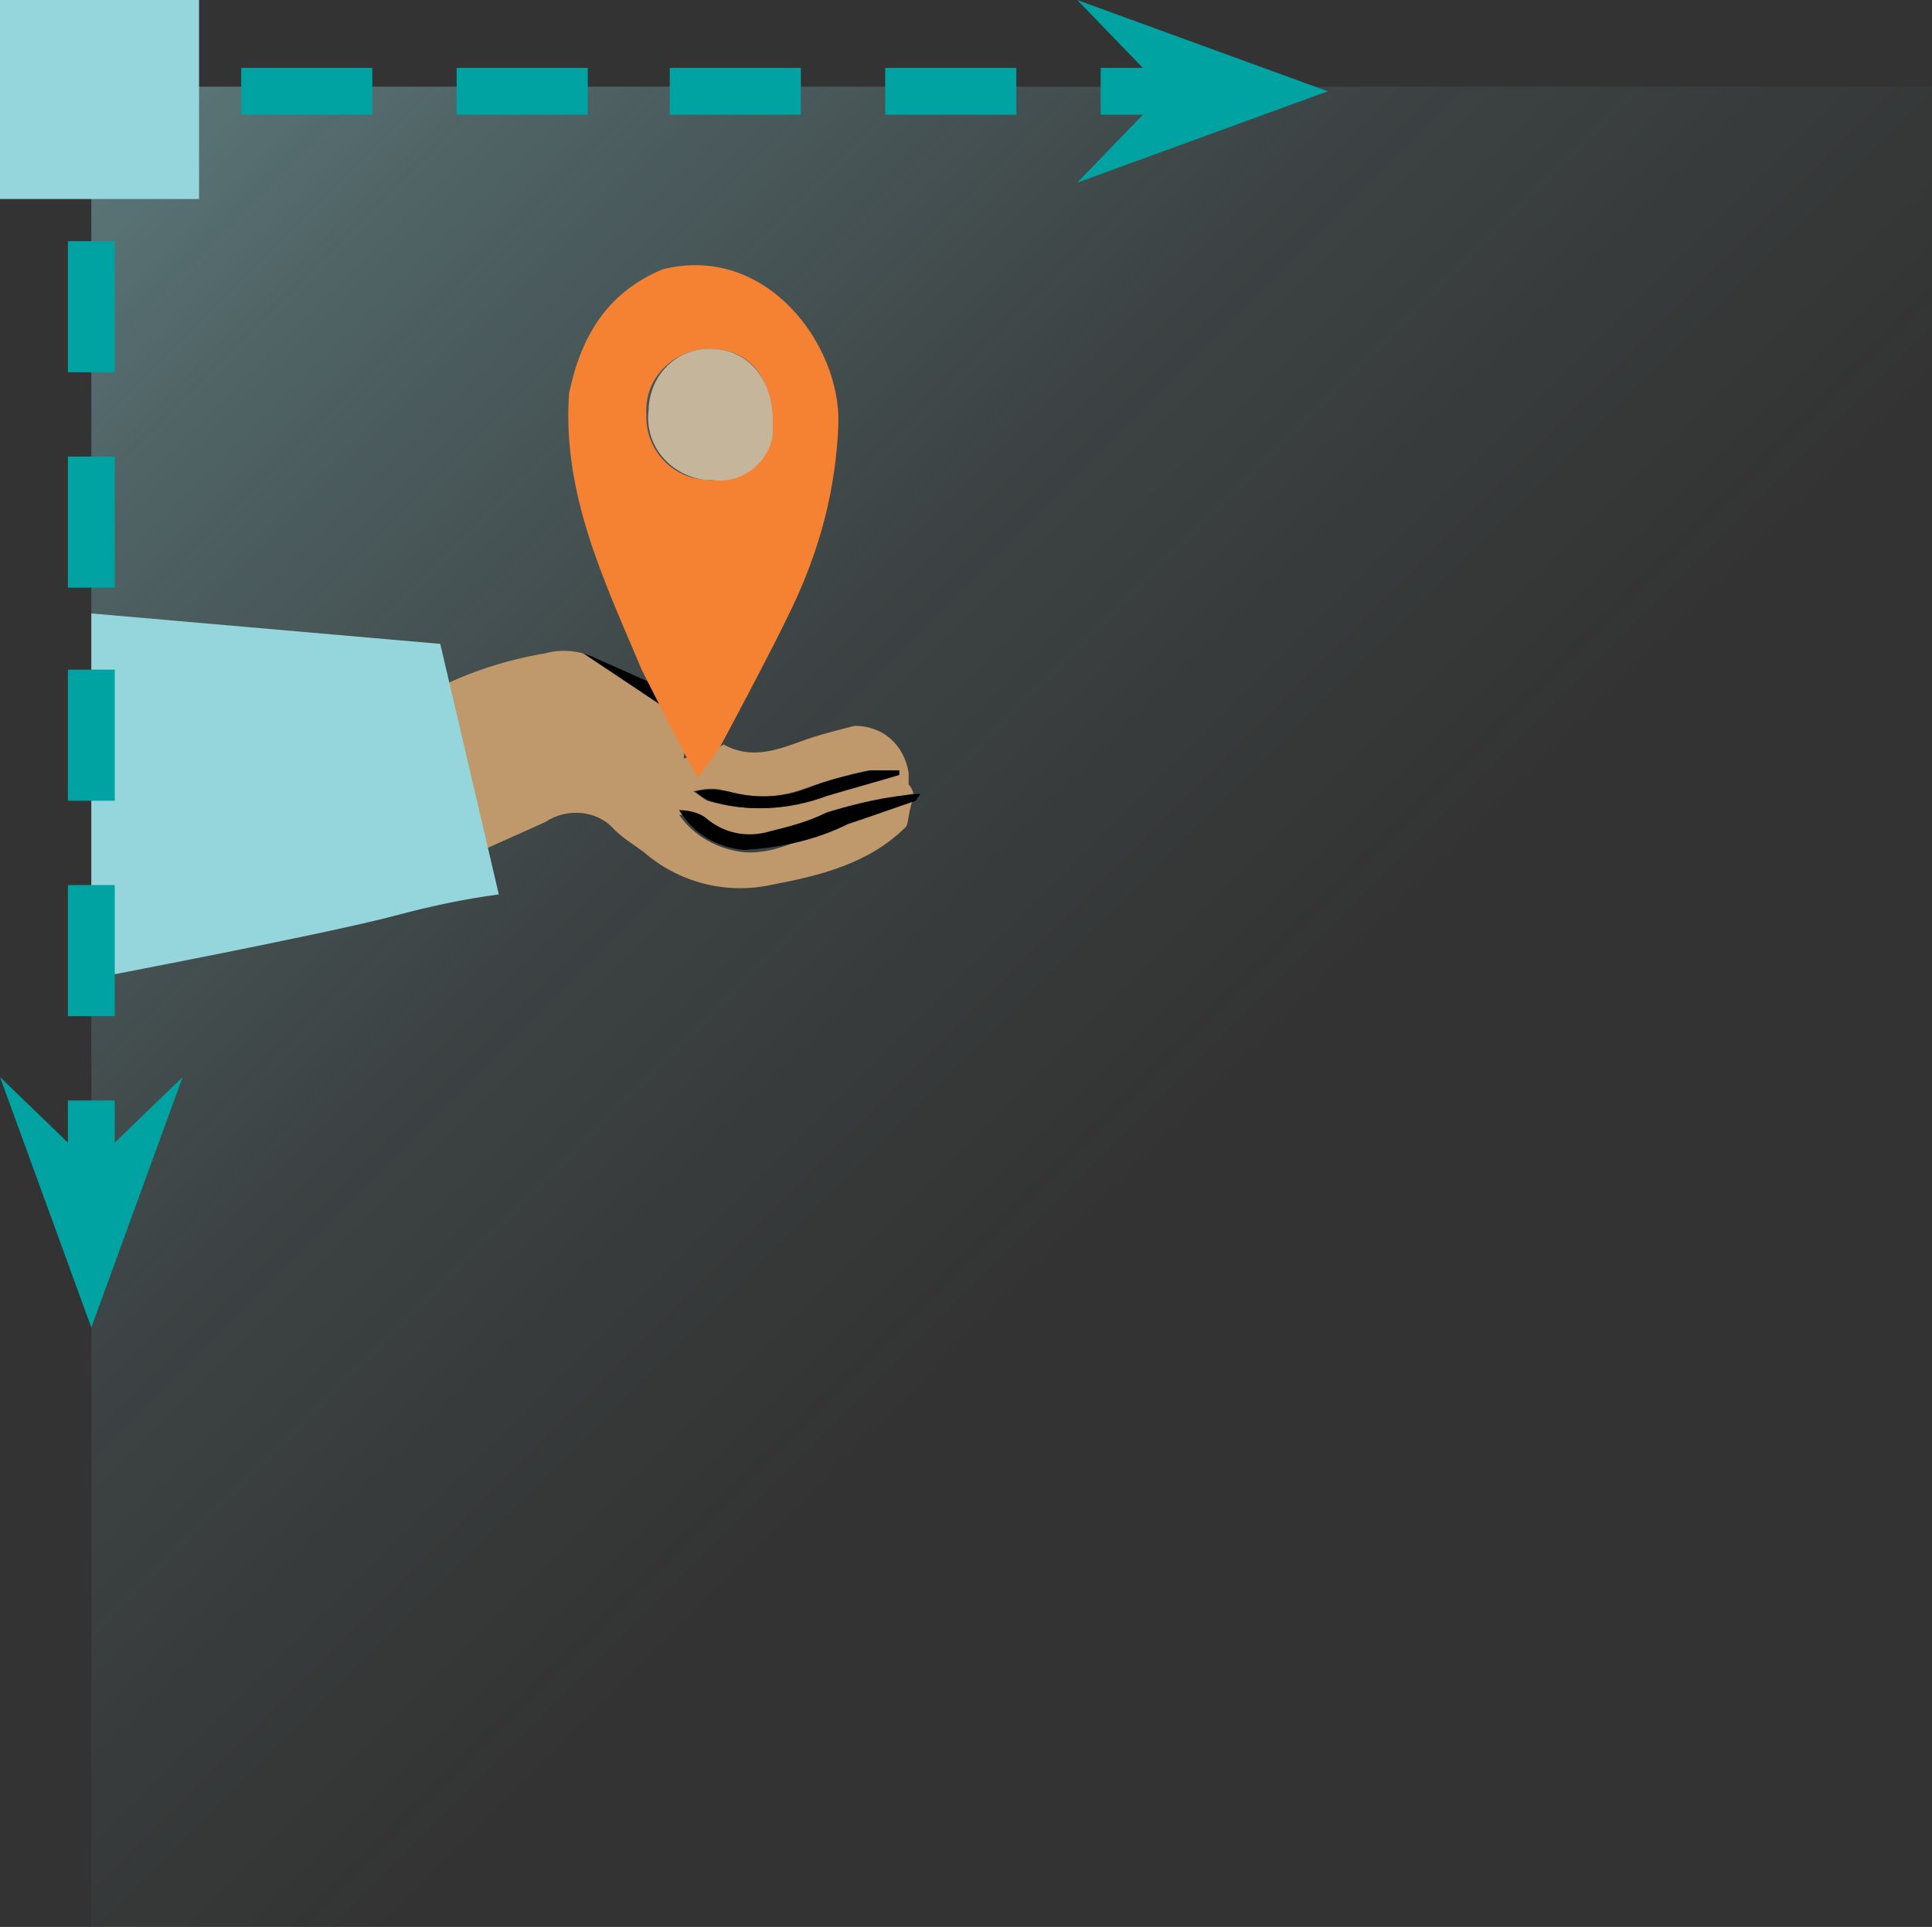
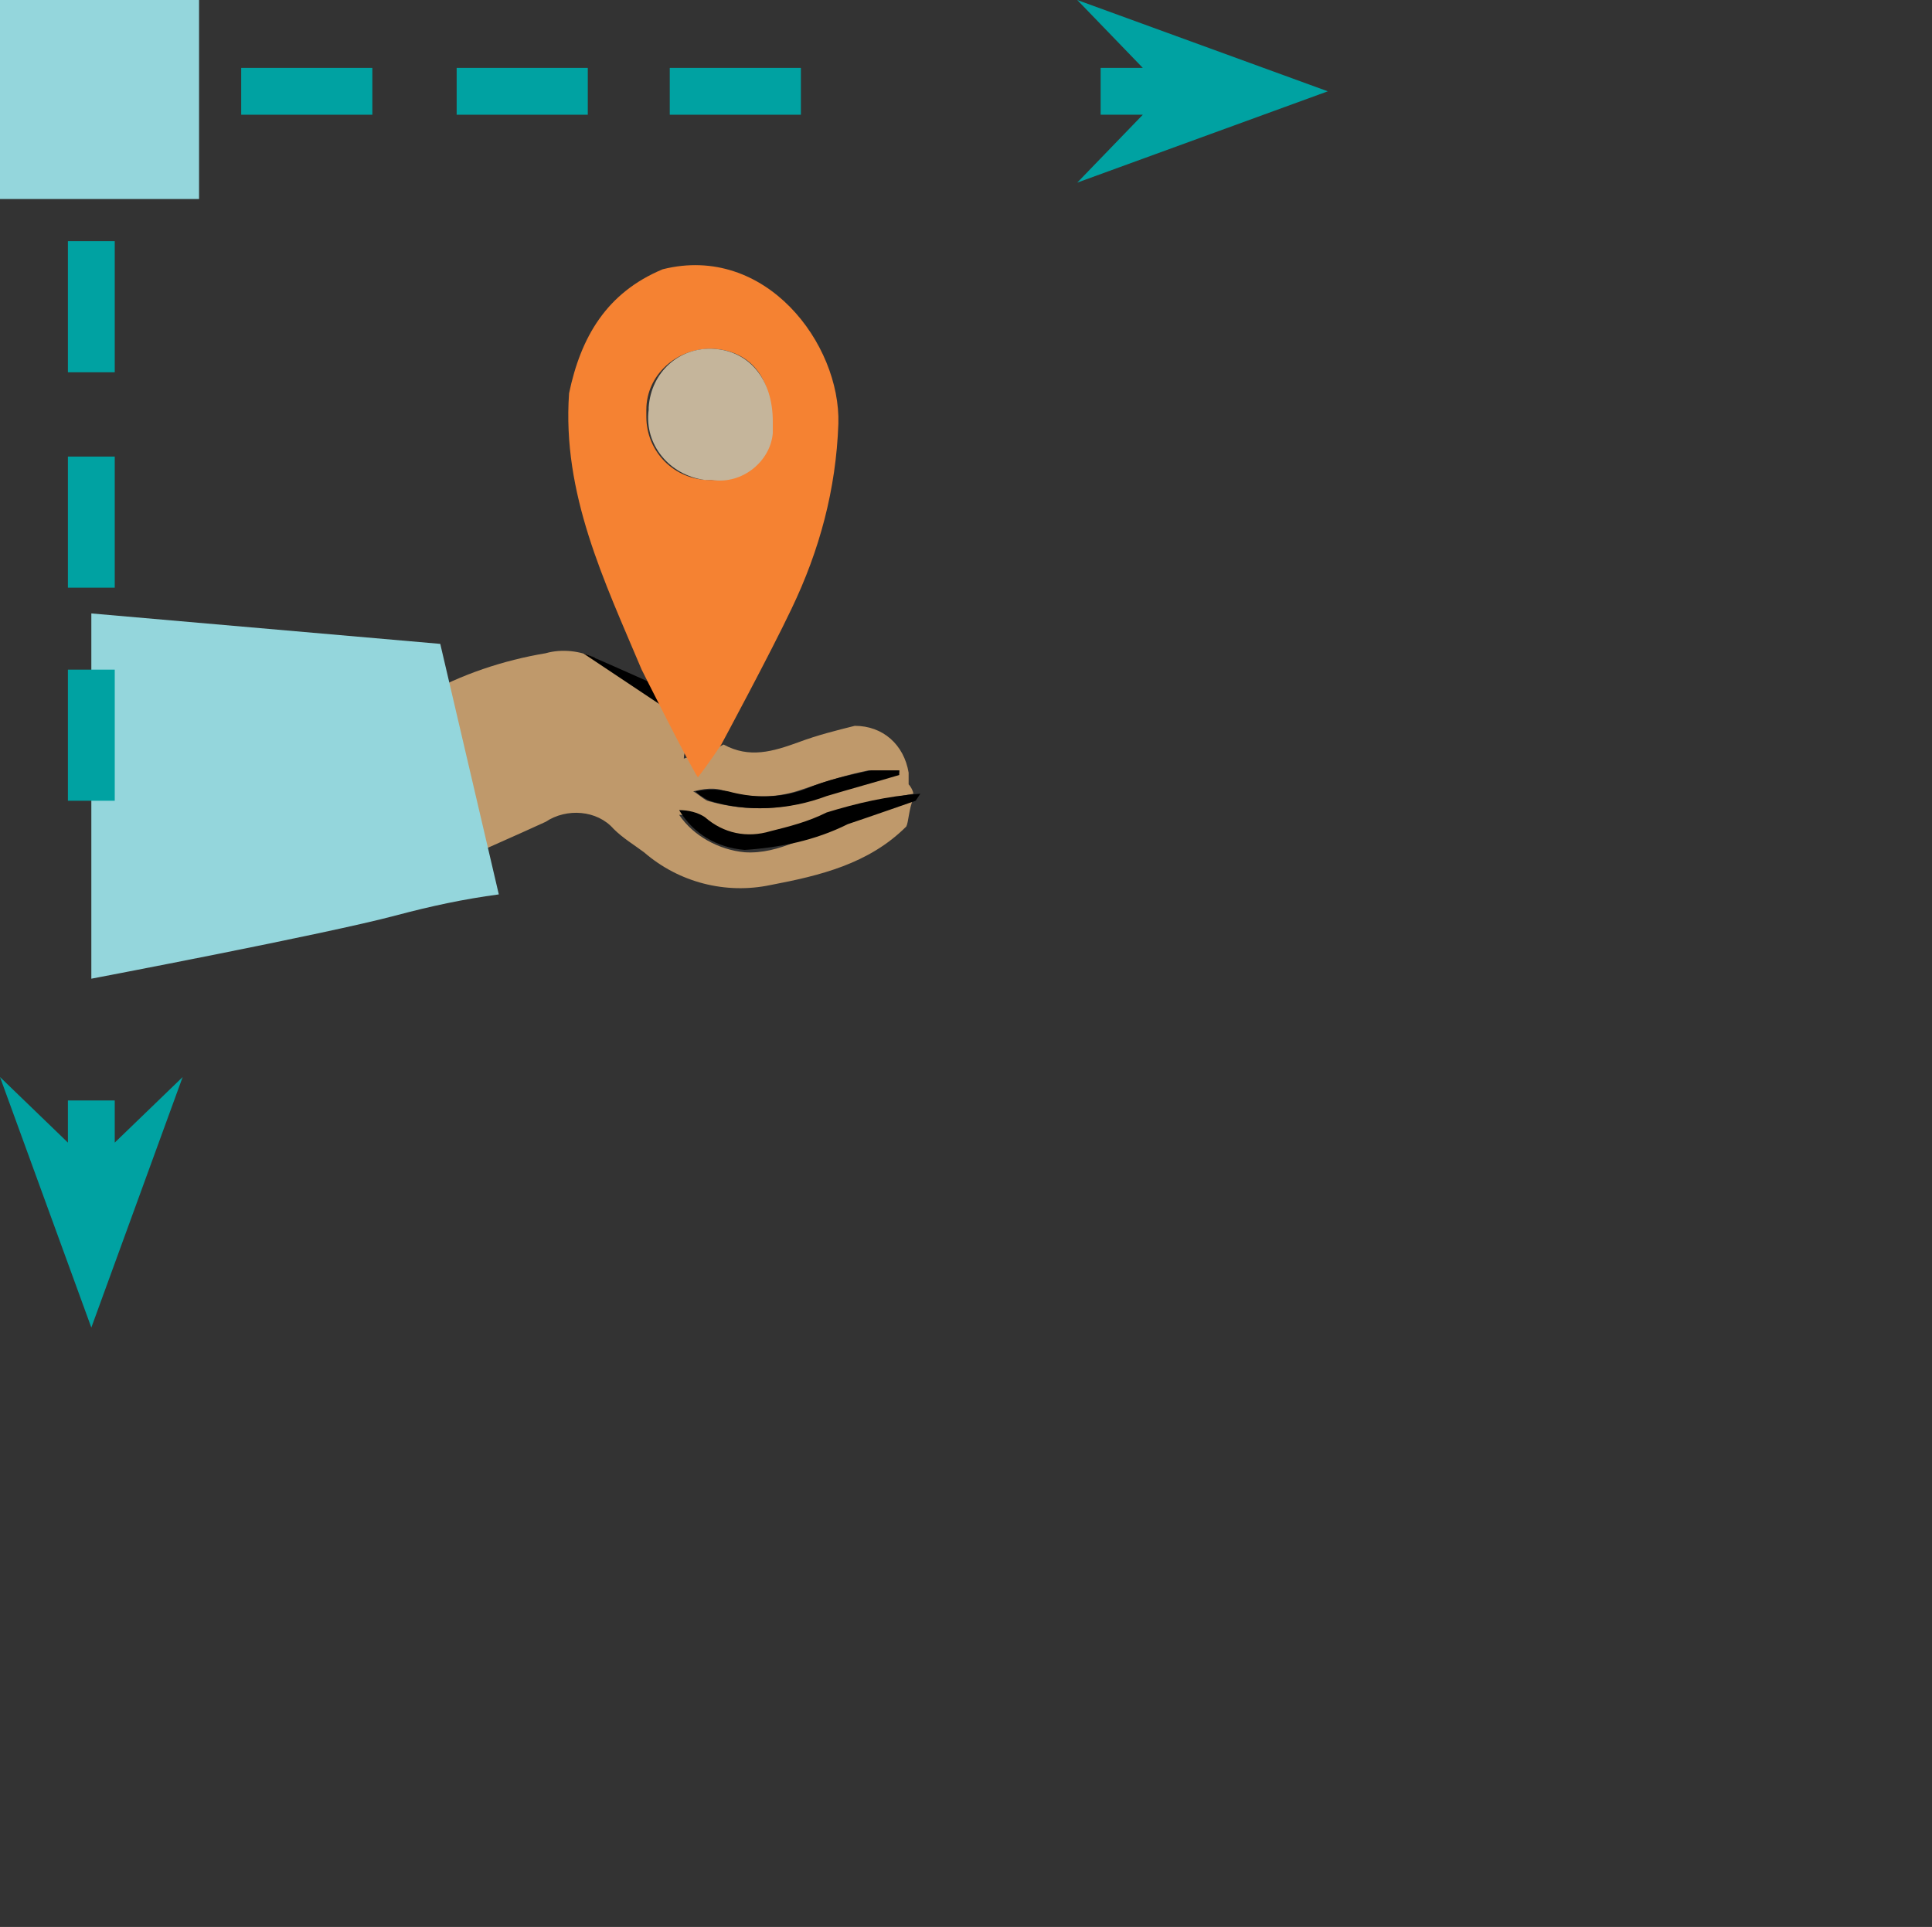
<svg xmlns="http://www.w3.org/2000/svg" id="Слой_1" x="0px" y="0px" viewBox="0 0 82.5 82.3" style="enable-background:new 0 0 82.5 82.3;" xml:space="preserve">
  <rect x="0" y="0" width="82.5" height="82.3" fill="#333333" stroke="none" />
  <style type="text/css"> .st0{fill:url(#SVGID_1_);} .st1{fill:#BF996B;} .st2{fill:#FFFFFF;} .st3{fill:#F58232;} .st4{fill:#C5B59B;} .st5{fill:#94D6DC;} .st6{fill:#00A2A2;} </style>
  <title>heand</title>
  <g id="Слой_2_1_">
    <g id="Слой_1-2">
      <linearGradient id="SVGID_1_" gradientUnits="userSpaceOnUse" x1="-1027.455" y1="1165.206" x2="-1091.564" y2="1229.326" gradientTransform="matrix(-1 0 0 1 -1041.96 -1179.92)">
        <stop offset="0" style="stop-color:#94D6DC" />
        <stop offset="0.109" style="stop-color:#94D6DC;stop-opacity:0.6" />
        <stop offset="0.426" style="stop-color:#94D6DC;stop-opacity:0.3" />
        <stop offset="0.711" style="stop-color:#94D6DC;stop-opacity:0.1" />
        <stop offset="1" style="stop-color:#94D6DC;stop-opacity:0" />
      </linearGradient>
-       <rect x="3.9" y="3.7" class="st0" width="78.6" height="78.6" />
      <path class="st1" d="M30.7,31.9l-1.5,0.5c0-0.6,0.6-0.9,0.6-1.5c-1.4-0.9-3-1.9-4.4-2.8c-0.6-0.3-1.4-0.4-2.1-0.2 c-1.8,0.3-3.6,0.9-5.2,1.8c-0.2,0.1-0.5,0.2-0.7,0.3l1.1,4.1c0.3,0.9,0.5,1.8,0.8,2.8c1.3-0.6,2.7-1.2,4-1.8 c0.9-0.6,2.2-0.5,2.9,0.3c0.4,0.4,0.9,0.7,1.3,1c1.5,1.3,3.5,1.8,5.4,1.4c2.1-0.4,4.2-0.9,5.8-2.5c0.1-0.2,0.1-0.7,0.3-1.2 c-1.1,0.3-2.2,0.7-3,1c-1.4,0.5-2.7,1.4-4.2,1.3c-1.1-0.1-2.2-0.7-2.8-1.6c0.4,0,0.8,0.2,1.1,0.3c0.8,0.6,1.9,0.8,2.9,0.5 c0.8-0.1,1.6-0.3,2.4-0.6c1.2-0.5,2.4-0.9,3.6-1.1c0-0.1-0.1-0.3-0.2-0.4V33c-0.2-1.2-1.1-2-2.3-2c-0.8,0.2-1.6,0.4-2.4,0.7 c-1.1,0.4-2.1,0.7-3.2,0.1l0,0L30.7,31.9L30.7,31.9z M38.4,32.9c0,0.1,0,0.1-0.1,0.2c-1,0.3-2.1,0.6-3.1,0.9 c-1.6,0.6-3.3,0.7-5,0.2c-0.2-0.1-0.4-0.3-0.6-0.4c0.4-0.1,0.9-0.2,1.4,0c1.1,0.3,2.2,0.3,3.3-0.1c0.9-0.3,1.8-0.6,2.8-0.8 C37.6,32.9,38,32.9,38.4,32.9L38.4,32.9z" />
      <path d="M39.3,33.9c-1.4,0.1-2.7,0.4-4,0.8c-0.8,0.4-1.6,0.6-2.4,0.8c-1,0.3-2,0.1-2.8-0.6c-0.3-0.2-0.7-0.3-1.1-0.3 c0.6,1,1.6,1.6,2.8,1.7c1.5-0.1,3-0.4,4.4-1.1c0.9-0.3,2.9-1,2.9-1L39.3,33.9L39.3,33.9z" />
      <path d="M24.9,27.9l4.2,2.8c0.3-0.8-0.5-1.1-1-1.4c-1.1-0.5-2.7-1.2-2.7-1.2C25.5,28.1,24.9,27.9,24.9,27.9z" />
      <path class="st2" d="M30.7,31.9H31H30.7z" />
      <path d="M38.4,32.9c-0.4,0-0.8,0-1.2,0c-0.9,0.2-1.9,0.4-2.8,0.8c-1.1,0.4-2.2,0.4-3.3,0.1c-0.5-0.1-0.9-0.1-1.4,0 c0.2,0.2,0.4,0.3,0.6,0.4c1.6,0.5,3.4,0.4,5-0.2c1-0.3,2.1-0.6,3.1-0.9C38.4,33.1,38.4,33,38.4,32.9L38.4,32.9z" />
      <path class="st3" d="M28.3,11.5c-2.4,1-3.5,2.9-4,5.3c-0.3,4.3,1.5,8,3.1,11.8c0,0,2,4,2.4,4.6c0.4-0.5,1-1.4,1-1.4s2.1-3.9,3-5.8 c1.2-2.5,1.9-5.1,2-7.9C35.9,14.7,32.7,10.4,28.3,11.5L28.3,11.5z M30.5,14.9C32,15,33,16.1,32.9,18c0.1,1.3-0.8,2.4-2.1,2.5 c-0.2,0-0.3,0-0.5,0c-1.5,0-2.7-1.2-2.7-2.7c0-0.1,0-0.2,0-0.3c0-1.5,1.3-2.6,2.7-2.6C30.4,14.9,30.5,14.9,30.5,14.9L30.5,14.9z" />
      <path class="st4" d="M30.5,14.9c-1.5-0.1-2.7,1-2.8,2.5c0,0,0,0.1,0,0.1c-0.2,1.5,0.9,2.8,2.4,3c0.1,0,0.2,0,0.3,0 c1.3,0.2,2.5-0.8,2.6-2c0-0.2,0-0.3,0-0.5C33,16.2,32,15,30.5,14.9L30.5,14.9z" />
      <path class="st5" d="M18.8,27.5l2.5,10.7c-1.5,0.2-2.9,0.5-4.4,0.9c-3,0.8-13,2.7-13,2.7V26.2L18.8,27.5L18.8,27.5z" />
      <polygon class="st6" points="4.9,4.9 6.7,4.9 6.7,2.9 2.9,2.9 2.9,6.7 4.9,6.7 " />
      <rect x="19.5" y="2.9" class="st6" width="5.6" height="2" />
      <rect x="10.3" y="2.9" class="st6" width="5.6" height="2" />
      <rect x="28.6" y="2.9" class="st6" width="5.6" height="2" />
-       <rect x="37.8" y="2.9" class="st6" width="5.6" height="2" />
      <rect x="2.9" y="10.3" class="st6" width="2" height="5.6" />
      <rect x="2.9" y="28.6" class="st6" width="2" height="5.6" />
-       <rect x="2.9" y="37.8" class="st6" width="2" height="5.6" />
      <rect x="2.9" y="19.5" class="st6" width="2" height="5.6" />
      <polygon class="st6" points="56.7,3.9 46,0 48.8,2.9 47,2.9 47,4.9 48.8,4.9 46,7.8 " />
      <polygon class="st6" points="0,46 3.9,56.7 7.8,46 4.9,48.8 4.9,47 2.9,47 2.9,48.8 " />
      <polygon class="st5" points="0,0 0,8.5 8.5,8.5 8.5,0 0,0 " />
    </g>
  </g>
</svg>